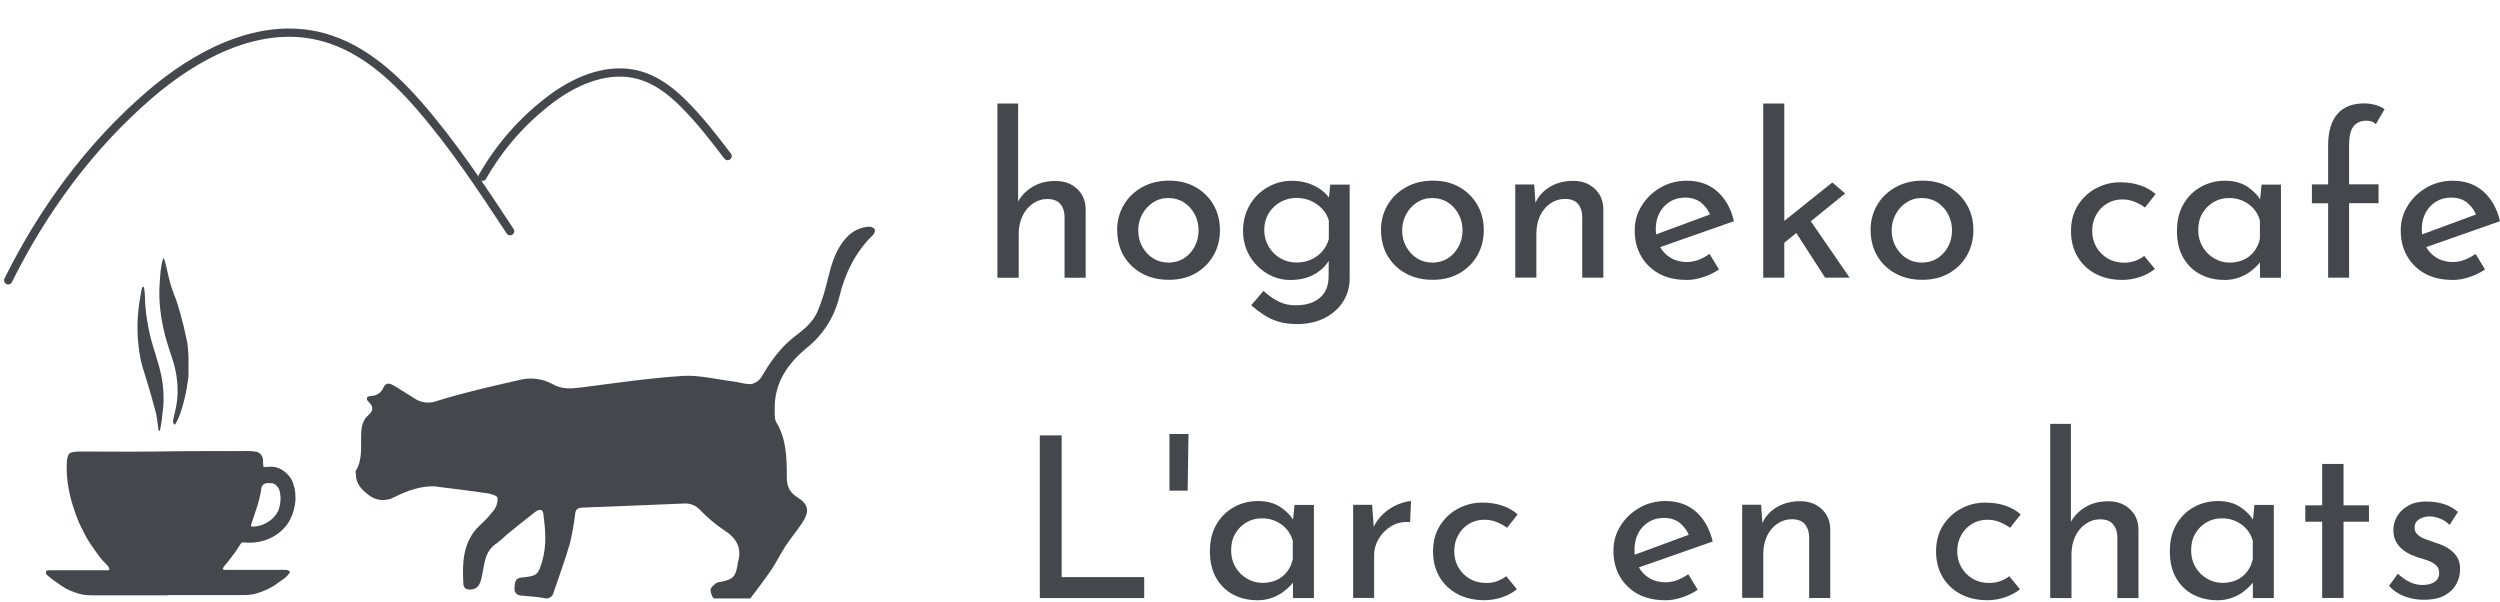
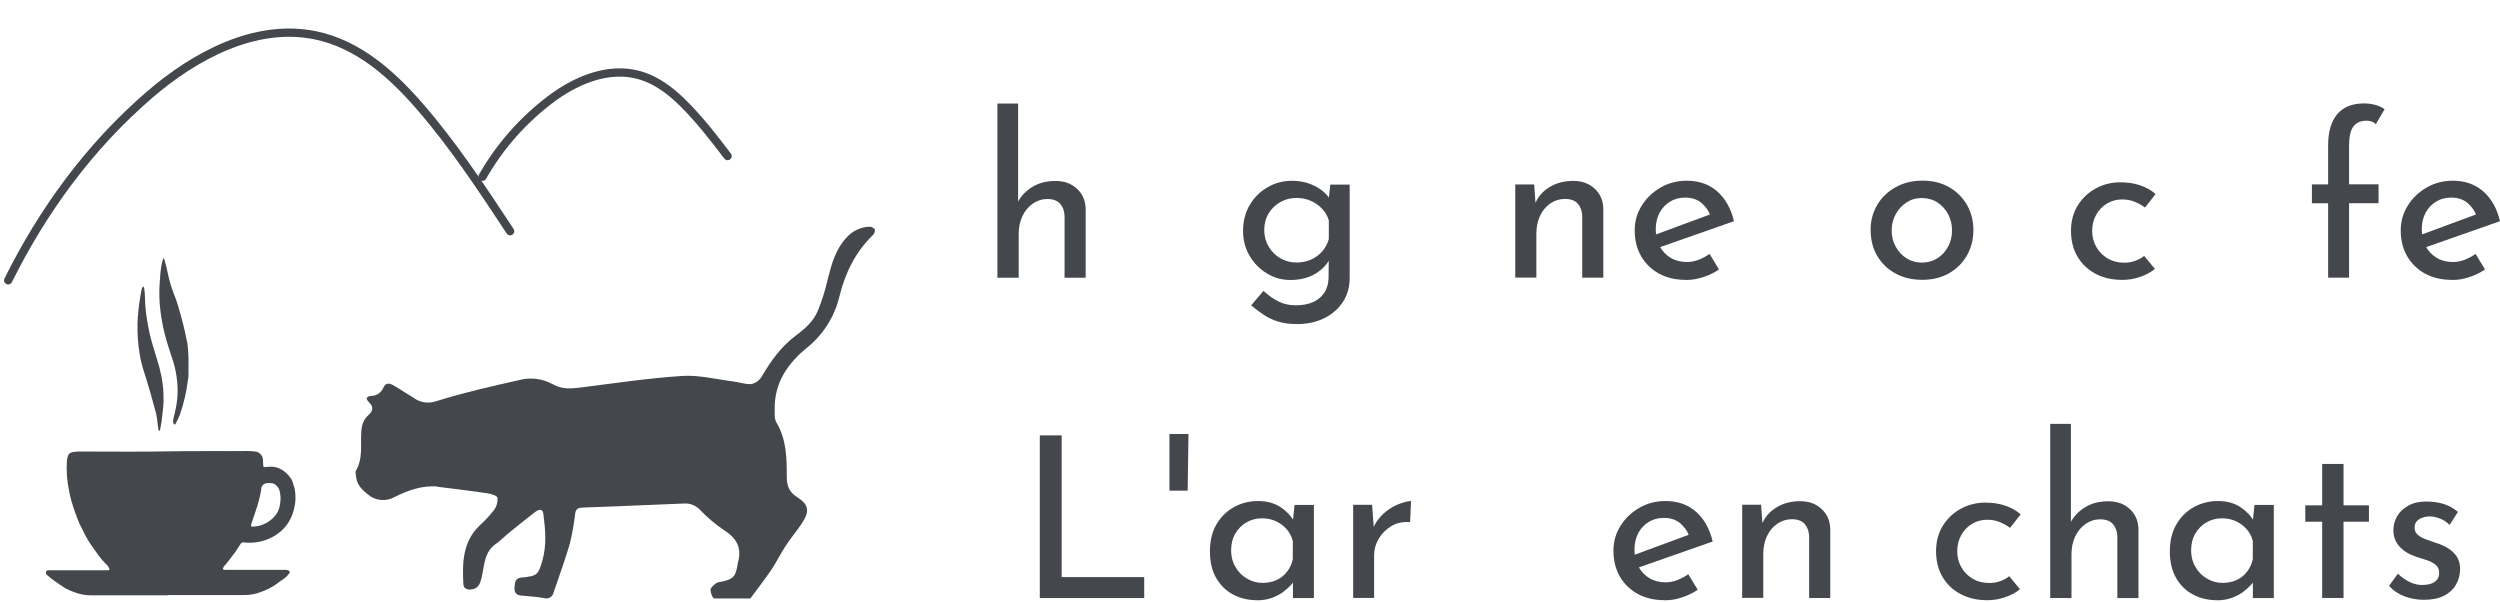
<svg xmlns="http://www.w3.org/2000/svg" id="_レイヤー_2" data-name="レイヤー 2" viewBox="0 0 301.98 72.76">
  <defs>
    <style>
      .cls-1 {
        stroke: #44484d;
        stroke-linecap: round;
        stroke-miterlimit: 10;
      }

      .cls-1, .cls-2 {
        fill: none;
      }

      .cls-3 {
        isolation: isolate;
      }

      .cls-4 {
        fill: #44484d;
      }

      .cls-5 {
        clip-path: url(#clippath);
      }
    </style>
    <clipPath id="clippath">
      <rect class="cls-2" width="105.71" height="72.29" />
    </clipPath>
  </defs>
  <g id="_レイヤー_6" data-name="レイヤー 6">
    <g>
      <g class="cls-5">
        <path id="_パス_1" data-name="パス 1" class="cls-4" d="M52.82,58.76c-1.86-.13-3.52.46-5.15,1.27-1.04.6-2.36.47-3.26-.33-.8-.63-1.36-1.26-1.42-2.29-.01-.19-.08-.42,0-.56.85-1.41.56-3,.64-4.51.04-.9.21-1.63.9-2.23.51-.45.63-.96.06-1.5-.48-.45-.33-.75.28-.79.62-.01,1.17-.39,1.42-.95.33-.75.81-.57,1.29-.29.82.47,1.61,1.01,2.42,1.5.78.56,1.79.7,2.69.38,3.28-1.03,6.66-1.79,10.02-2.55,1.34-.36,2.78-.19,4,.47,1.2.7,2.38.56,3.65.4,4.01-.51,8.03-1.11,12.06-1.37,2.02-.13,4.09.41,6.13.66.75.09,1.5.38,2.22.32.52-.12.97-.45,1.24-.91,1.1-1.87,2.34-3.62,4.09-4.92,1.1-.82,2.12-1.71,2.66-2.95.52-1.26.93-2.57,1.23-3.9.45-1.8.94-3.58,2.23-4.98.7-.81,1.71-1.3,2.78-1.35.26,0,.51.12.68.32.03.26-.06.52-.25.7-2.11,2.05-3.34,4.59-4.03,7.39-.58,2.46-1.97,4.65-3.95,6.23-2.33,1.91-3.94,4.26-3.87,7.44.01.53-.05,1.15.2,1.56,1.23,2.05,1.26,4.32,1.26,6.58,0,1.07.27,1.83,1.24,2.44,1.45.92,1.55,1.74.55,3.22-.62.92-1.34,1.78-1.95,2.71s-1.09,1.94-1.71,2.86c-.81,1.19-1.7,2.33-2.56,3.49-.07.09-.16.16-.27.19-1.31.4-2.73.35-4-.16-.29-.11-.52-.73-.51-1.11,0-.28.41-.58.68-.81.17-.09.36-.14.56-.15,1.5-.3,1.81-.62,2.04-2.19,0-.03,0-.06.01-.08.54-1.8-.12-3.01-1.69-3.99-1.04-.71-2-1.52-2.87-2.43-.49-.53-1.2-.82-1.93-.77-4.08.18-8.15.33-12.23.49-.46.02-.82.1-.91.65-.14,1.24-.36,2.48-.65,3.69-.58,2-1.31,3.95-1.97,5.92-.09.48-.56.79-1.04.7-.04,0-.07-.02-.11-.03-.9-.15-1.82-.22-2.74-.3-.58-.05-.86-.33-.83-.92.04-.57.02-1.16.79-1.25.06,0,.11-.02.17-.02,1.75-.18,1.92-.31,2.41-2.05.53-1.87.36-3.77.11-5.65-.1-.73-.67-.45-1.02-.18-1.15.88-2.28,1.8-3.4,2.71-.38.37-.78.72-1.2,1.04-1.54.98-1.48,2.64-1.83,4.13-.17.73-.4,1.42-1.34,1.46-.49.02-.84-.15-.87-.68-.13-2.58-.08-5.1,1.98-7.07.62-.56,1.2-1.17,1.71-1.84.33-.43.48-.96.44-1.49-.05-.26-.8-.48-1.25-.55-2.02-.3-4.04-.54-6.06-.79" />
        <path id="_パス_2" data-name="パス 2" class="cls-1" d="M.99,33.86c4.14-8.34,9.77-16.13,17.08-22.42,5.44-4.68,12.75-8.68,20.05-7.17,5.15,1.07,9.17,4.68,12.45,8.43,4.16,4.77,7.61,10.01,11.05,15.23" />
        <path id="_パス_3" data-name="パス 3" class="cls-1" d="M58.28,21.35c2.1-3.69,4.94-6.9,8.34-9.44,2.65-1.97,6.23-3.65,9.79-3.02,2.51.45,4.48,1.97,6.08,3.55,2.03,2.01,3.72,4.21,5.4,6.41" />
        <path id="_パス_4" data-name="パス 4" class="cls-4" d="M20.26,71.91c-3.06,0-6.13,0-9.19,0-.71.01-1.41-.11-2.07-.37-.36-.12-.72-.27-1.05-.45-.53-.32-1.03-.68-1.54-1.04-.24-.17-.46-.38-.7-.57-.13-.08-.19-.24-.16-.39.04-.14.15-.21.34-.21,2.36,0,4.72,0,7.08,0,.27,0,.3-.04.18-.31-.04-.09-.1-.18-.16-.25-.21-.23-.44-.44-.65-.68s-.4-.5-.59-.76c-.21-.29-.41-.59-.62-.88-.43-.6-.8-1.24-1.11-1.91-.13-.28-.29-.55-.42-.83-.37-.87-.68-1.76-.95-2.67-.13-.43-.23-.87-.31-1.31-.25-1.19-.34-2.41-.26-3.62.02-.21.07-.42.14-.62.14-.39.48-.41.79-.46.25-.03.51-.05.76-.04,3.52,0,7.04.05,10.56-.02,3.21-.06,6.42-.01,9.63-.04.35,0,.7.04,1.05.09.42.14.72.52.76.95,0,.24,0,.48.03.72,0,.15.08.2.23.18.35-.05.7-.06,1.05-.03.45.07.88.26,1.24.54.27.2.51.44.71.72.17.21.29.45.36.71.05.18.1.36.17.54.01.03.03.07.03.11.09.51.12,1.02.09,1.53-.04.36-.11.73-.2,1.08-.13.5-.33.97-.59,1.41-.26.43-.59.81-.96,1.14-.49.43-1.06.77-1.67,1-.9.34-1.87.46-2.82.35-.13-.03-.27.03-.35.14-.14.2-.27.41-.4.61-.08.12-.15.25-.24.37-.3.4-.61.8-.91,1.2-.08.11-.17.22-.26.32-.09.08-.17.18-.24.27-.06.1-.1.21-.14.33.09.04.19.06.29.08,2.41,0,4.83,0,7.24,0,.17-.02.35.02.49.12.1.08.13.15.04.27-.2.28-.44.53-.73.72-.33.21-.64.45-.95.68-.54.36-1.12.65-1.74.87-.66.26-1.36.39-2.07.38-3.06,0-6.12,0-9.18,0h0ZM33.89,60.09c-.05-.46-.06-.97-.42-1.35-.14-.18-.33-.31-.55-.36-.21-.03-.43-.04-.64-.02-.39,0-.71.32-.73.71-.02.21-.05.42-.1.63-.11.46-.21.92-.35,1.37-.24.75-.5,1.5-.75,2.25-.07.2-.02.3.17.29.77-.02,1.51-.28,2.12-.75.44-.32.79-.75,1.01-1.25.16-.49.25-1,.24-1.52" />
        <path id="_パス_5" data-name="パス 5" class="cls-4" d="M22.77,44.09c0,.42,0,.83,0,1.24,0,.22-.05.44-.08.66-.17,1.38-.49,2.74-.95,4.06-.15.4-.33.78-.54,1.14-.1.19-.23.08-.29-.21-.01-.11,0-.22.02-.32.08-.37.17-.73.25-1.1.27-1.16.34-2.36.21-3.54-.07-.76-.22-1.5-.43-2.23-.38-1.2-.79-2.31-1.11-3.64-.21-.88-.37-1.77-.48-2.67-.13-1.05-.16-2.11-.09-3.17.06-.73.08-1.5.21-2.18.04-.23.09-.46.16-.69.1-.33.15-.33.24.02.13.5.27,1.01.38,1.55.18.85.42,1.68.73,2.49.17.43.34.86.48,1.34.24.8.47,1.62.68,2.47.16.64.3,1.32.44,1.99.02.07.03.14.04.22.11.86.15,1.72.13,2.59" />
        <path id="_パス_6" data-name="パス 6" class="cls-4" d="M16.6,39.25c.04-1.3.18-2.6.43-3.87.02-.17.06-.34.1-.51.04-.13.11-.24.18-.26.04,0,.1.16.12.29.04.31.07.63.08.95.01.89.09,1.77.23,2.65.18,1.18.44,2.34.79,3.47.25.78.48,1.59.72,2.4.36,1.31.53,2.66.51,4.02-.01.48-.05.97-.12,1.44-.05.68-.15,1.37-.29,2.04-.02.09-.07.19-.11.19s-.09-.1-.11-.19c-.04-.28-.07-.58-.11-.86-.05-.37-.09-.76-.17-1.08-.2-.77-.41-1.51-.62-2.26-.17-.58-.34-1.15-.51-1.72-.12-.4-.24-.8-.37-1.19-.24-.74-.41-1.49-.52-2.25-.16-1.08-.24-2.17-.22-3.27" />
      </g>
      <g>
        <g class="cls-3">
          <path class="cls-4" d="M120.48,33.54V12.51h2.5v12.39l-.05-.46c.38-.74.96-1.36,1.75-1.85s1.73-.73,2.81-.73,1.92.31,2.6.94c.68.62,1.03,1.44,1.05,2.43v8.32h-2.55v-7.45c-.02-.6-.19-1.09-.53-1.48-.34-.39-.86-.58-1.56-.58-.63,0-1.22.19-1.75.56-.53.37-.95.87-1.25,1.51-.3.63-.45,1.36-.45,2.17v5.27h-2.55Z" />
-           <path class="cls-4" d="M134.94,27.8c0-1.12.27-2.14.8-3.04.53-.91,1.28-1.62,2.23-2.15.95-.53,2.03-.79,3.25-.79s2.28.26,3.21.79c.92.53,1.64,1.24,2.16,2.15.52.91.77,1.92.77,3.04s-.26,2.14-.77,3.04c-.52.91-1.24,1.63-2.16,2.16-.92.53-2,.8-3.23.8s-2.29-.25-3.22-.75c-.93-.5-1.67-1.2-2.21-2.09-.54-.9-.82-1.95-.82-3.17ZM137.49,27.83c0,.72.16,1.38.49,1.97.33.59.76,1.06,1.3,1.4.54.34,1.16.52,1.85.52s1.33-.17,1.88-.52c.54-.34.97-.81,1.29-1.4.32-.59.48-1.25.48-1.97s-.16-1.38-.48-1.97c-.32-.59-.75-1.06-1.29-1.41-.54-.35-1.17-.53-1.88-.53s-1.31.18-1.86.54c-.55.36-.99.84-1.3,1.43-.32.59-.48,1.24-.48,1.94Z" />
          <path class="cls-4" d="M156.59,39.14c-.83,0-1.57-.1-2.21-.3-.64-.2-1.22-.47-1.74-.82-.52-.34-1.02-.72-1.51-1.14l1.49-1.74c.6.54,1.2.97,1.82,1.28.62.31,1.3.46,2.07.46.85,0,1.57-.14,2.16-.42.59-.28,1.03-.67,1.33-1.15.3-.49.46-1.06.48-1.71l.03-3.04.22.49c-.33.78-.92,1.44-1.77,1.97-.85.53-1.88.8-3.1.8-1.01,0-1.96-.26-2.83-.79-.87-.53-1.57-1.24-2.09-2.13-.53-.9-.79-1.91-.79-3.03s.27-2.22.82-3.13c.54-.91,1.26-1.62,2.16-2.13.9-.52,1.87-.77,2.92-.77,1,0,1.91.2,2.73.61.82.41,1.44.93,1.83,1.56l-.16.46.24-2.17h2.34v11.33c0,1.01-.26,1.94-.77,2.77-.52.83-1.26,1.5-2.23,2-.97.5-2.12.75-3.44.75ZM152.71,27.8c0,.72.18,1.39.53,1.98s.82,1.07,1.41,1.41c.59.34,1.24.52,1.94.52.67,0,1.27-.12,1.81-.37.53-.24.98-.58,1.35-1.02.36-.43.62-.91.76-1.44v-2.26c-.16-.54-.43-1.01-.82-1.41-.38-.4-.83-.72-1.36-.95-.53-.24-1.11-.35-1.74-.35-.71,0-1.35.17-1.94.5-.59.34-1.06.79-1.41,1.37-.35.58-.53,1.25-.53,2.01Z" />
-           <path class="cls-4" d="M166.81,27.8c0-1.12.27-2.14.8-3.04.53-.91,1.28-1.62,2.23-2.15.95-.53,2.03-.79,3.25-.79s2.28.26,3.21.79c.92.53,1.64,1.24,2.16,2.15.52.91.77,1.92.77,3.04s-.26,2.14-.77,3.04c-.52.91-1.24,1.63-2.16,2.16-.92.53-2,.8-3.23.8s-2.29-.25-3.22-.75c-.93-.5-1.67-1.2-2.21-2.09-.54-.9-.82-1.95-.82-3.17ZM169.37,27.83c0,.72.16,1.38.49,1.97.33.59.76,1.06,1.3,1.4.54.34,1.16.52,1.85.52s1.33-.17,1.88-.52c.54-.34.97-.81,1.29-1.4.32-.59.48-1.25.48-1.97s-.16-1.38-.48-1.97c-.32-.59-.75-1.06-1.29-1.41-.54-.35-1.17-.53-1.88-.53s-1.31.18-1.86.54c-.55.36-.99.84-1.3,1.43-.32.59-.48,1.24-.48,1.94Z" />
          <path class="cls-4" d="M185.32,22.29l.19,2.74-.08-.43c.34-.83.92-1.5,1.74-2s1.77-.75,2.85-.75,1.92.31,2.6.94c.68.62,1.03,1.44,1.05,2.43v8.32h-2.55v-7.45c-.02-.6-.19-1.09-.53-1.48-.34-.39-.86-.58-1.56-.58-.63,0-1.22.18-1.75.54-.53.36-.95.86-1.25,1.49s-.45,1.37-.45,2.2v5.27h-2.55v-11.25h2.31Z" />
          <path class="cls-4" d="M203.69,33.81c-1.29,0-2.39-.26-3.32-.77-.92-.52-1.64-1.22-2.15-2.12-.51-.9-.76-1.92-.76-3.08s.29-2.11.86-3.02c.57-.91,1.33-1.63,2.27-2.17s1.99-.82,3.15-.82c1.49,0,2.72.43,3.7,1.3.98.87,1.65,2.07,2.01,3.59l-9.29,3.26-.6-1.49,7.58-2.8-.52.38c-.22-.6-.58-1.11-1.09-1.55-.51-.43-1.17-.65-1.98-.65-.69,0-1.3.16-1.83.49-.53.33-.96.77-1.26,1.35-.31.57-.46,1.24-.46,2s.16,1.44.48,2.04c.32.6.76,1.06,1.33,1.4.57.34,1.22.5,1.94.5.49,0,.96-.09,1.43-.27.46-.18.9-.42,1.32-.71l1.14,1.88c-.56.38-1.19.69-1.89.92s-1.38.35-2.05.35Z" />
-           <path class="cls-4" d="M212.98,33.54V12.51h2.55v21.03h-2.55ZM214.75,29.95l-.24-2.45,6.82-5.46,1.55,1.33-8.13,6.58ZM218.28,26.07l5.14,7.47h-2.96l-3.89-6.03,1.71-1.44Z" />
          <path class="cls-4" d="M225.95,27.8c0-1.12.27-2.14.8-3.04.53-.91,1.28-1.62,2.23-2.15.95-.53,2.03-.79,3.25-.79s2.28.26,3.21.79c.92.53,1.64,1.24,2.16,2.15.52.91.77,1.92.77,3.04s-.26,2.14-.77,3.04c-.52.91-1.24,1.63-2.16,2.16-.92.53-2,.8-3.23.8s-2.29-.25-3.22-.75c-.93-.5-1.67-1.2-2.21-2.09-.54-.9-.82-1.95-.82-3.17ZM228.5,27.83c0,.72.16,1.38.49,1.97.33.59.76,1.06,1.3,1.4.54.34,1.16.52,1.85.52s1.33-.17,1.88-.52c.54-.34.97-.81,1.29-1.4.32-.59.48-1.25.48-1.97s-.16-1.38-.48-1.97c-.32-.59-.75-1.06-1.29-1.41-.54-.35-1.17-.53-1.88-.53s-1.31.18-1.86.54c-.55.36-.99.84-1.3,1.43-.32.59-.48,1.24-.48,1.94Z" />
          <path class="cls-4" d="M260.3,32.48c-.51.42-1.11.74-1.82.98-.71.24-1.41.35-2.12.35-1.21,0-2.29-.24-3.22-.73-.93-.49-1.66-1.18-2.19-2.07-.53-.89-.79-1.93-.79-3.12s.28-2.23.84-3.11c.56-.88,1.29-1.56,2.19-2.04s1.87-.72,2.92-.72c.89,0,1.69.12,2.41.37.72.24,1.34.59,1.86,1.05l-1.28,1.63c-.31-.24-.7-.46-1.18-.67-.48-.21-1.01-.31-1.59-.31-.67,0-1.28.17-1.83.5-.55.34-.99.79-1.3,1.36-.32.57-.48,1.22-.48,1.94s.16,1.35.49,1.93c.33.58.78,1.04,1.36,1.39.58.34,1.25.52,2.01.52.47,0,.91-.07,1.32-.22.41-.14.77-.34,1.1-.6l1.3,1.58Z" />
-           <path class="cls-4" d="M268.64,33.81c-1.05,0-2.01-.23-2.87-.68-.86-.45-1.54-1.12-2.05-2-.51-.88-.76-1.95-.76-3.22s.26-2.36.79-3.26c.53-.91,1.23-1.6,2.12-2.09.89-.49,1.86-.73,2.91-.73s1.94.24,2.68.72c.73.48,1.28,1.05,1.64,1.7l-.16.41.24-2.36h2.34v11.25h-2.53v-2.94l.3.65c-.09.18-.26.41-.52.69-.25.28-.58.57-.96.86s-.85.53-1.37.72c-.53.19-1.12.29-1.79.29ZM269.32,31.72c.63,0,1.2-.12,1.71-.35.51-.24.93-.57,1.26-1.01.33-.43.57-.94.69-1.52v-2.2c-.14-.54-.4-1.02-.76-1.43-.36-.41-.8-.72-1.3-.95-.51-.23-1.06-.34-1.66-.34-.69,0-1.31.16-1.88.49-.56.33-1.01.78-1.35,1.36-.34.58-.5,1.26-.5,2.04,0,.72.17,1.39.52,1.98.34.6.81,1.07,1.39,1.41.58.34,1.2.52,1.88.52Z" />
          <path class="cls-4" d="M281.22,33.54v-8.99h-1.96v-2.28h1.96v-4.73c0-1.63.37-2.88,1.1-3.75.73-.87,1.83-1.3,3.27-1.3.38,0,.8.05,1.25.16.45.11.85.29,1.2.54l-1.06,1.82c-.14-.16-.32-.28-.52-.34-.2-.06-.41-.09-.62-.09-.67,0-1.19.23-1.55.68-.36.45-.54,1.23-.54,2.34v4.67h3.56v2.28h-3.56v8.99h-2.53Z" />
          <path class="cls-4" d="M296.22,33.81c-1.29,0-2.39-.26-3.32-.77-.92-.52-1.64-1.22-2.15-2.12-.51-.9-.76-1.92-.76-3.08s.29-2.11.86-3.02c.57-.91,1.33-1.63,2.27-2.17.94-.54,1.99-.82,3.15-.82,1.49,0,2.72.43,3.7,1.3.98.87,1.65,2.07,2.01,3.59l-9.29,3.26-.6-1.49,7.58-2.8-.52.38c-.22-.6-.58-1.11-1.09-1.55-.51-.43-1.17-.65-1.98-.65-.69,0-1.3.16-1.83.49-.53.33-.96.77-1.26,1.35-.31.57-.46,1.24-.46,2s.16,1.44.48,2.04.76,1.06,1.33,1.4c.57.34,1.22.5,1.94.5.49,0,.96-.09,1.43-.27.46-.18.9-.42,1.32-.71l1.14,1.88c-.56.38-1.19.69-1.89.92-.7.24-1.38.35-2.05.35Z" />
        </g>
        <g class="cls-3">
          <path class="cls-4" d="M125.6,52.59h2.64v17.12h9.97v2.53h-12.61v-19.65Z" />
          <path class="cls-4" d="M143.56,52.42c-.02,1.14-.04,2.28-.05,3.41-.02,1.13-.04,2.28-.05,3.44h-2.2v-6.85h2.31Z" />
          <path class="cls-4" d="M151.83,72.5c-1.05,0-2.01-.23-2.87-.68-.86-.45-1.54-1.12-2.05-2-.51-.88-.76-1.95-.76-3.22s.26-2.36.79-3.26c.53-.91,1.23-1.6,2.12-2.09.89-.49,1.86-.73,2.91-.73s1.94.24,2.68.72c.73.48,1.28,1.05,1.64,1.7l-.16.41.24-2.36h2.34v11.25h-2.53v-2.94l.3.65c-.09.18-.26.41-.52.69-.25.28-.58.57-.96.86-.39.29-.85.53-1.37.72-.53.19-1.12.29-1.79.29ZM152.5,70.41c.63,0,1.2-.12,1.71-.35.51-.24.93-.57,1.26-1.01.34-.43.57-.94.69-1.52v-2.2c-.15-.54-.4-1.02-.76-1.43-.36-.41-.8-.72-1.3-.95-.51-.23-1.06-.34-1.66-.34-.69,0-1.31.16-1.88.49-.56.33-1.01.78-1.35,1.36-.34.58-.5,1.26-.5,2.04,0,.72.17,1.39.52,1.98.34.6.81,1.07,1.39,1.41.58.34,1.2.52,1.88.52Z" />
          <path class="cls-4" d="M165.74,60.98l.24,3.26-.11-.46c.29-.67.71-1.25,1.25-1.74.54-.49,1.12-.86,1.74-1.11.62-.25,1.14-.39,1.58-.41l-.11,2.55c-.87-.07-1.63.09-2.27.48-.64.39-1.15.9-1.52,1.52-.37.63-.56,1.3-.56,2.02v5.14h-2.53v-11.25h2.28Z" />
-           <path class="cls-4" d="M183.24,71.17c-.51.42-1.11.74-1.82.98s-1.41.35-2.12.35c-1.21,0-2.29-.24-3.22-.73-.93-.49-1.66-1.18-2.19-2.07-.53-.89-.79-1.93-.79-3.12s.28-2.23.84-3.11c.56-.88,1.29-1.56,2.19-2.04.9-.48,1.87-.72,2.92-.72.89,0,1.69.12,2.41.37.72.24,1.34.59,1.86,1.05l-1.28,1.63c-.31-.24-.7-.46-1.18-.67-.48-.21-1.01-.31-1.59-.31-.67,0-1.28.17-1.83.5-.55.34-.99.79-1.3,1.36-.32.57-.48,1.22-.48,1.94s.16,1.35.49,1.93.78,1.04,1.36,1.39c.58.34,1.25.52,2.01.52.47,0,.91-.07,1.32-.22s.77-.34,1.1-.6l1.3,1.58Z" />
          <path class="cls-4" d="M201.12,72.5c-1.29,0-2.39-.26-3.32-.77-.92-.52-1.64-1.22-2.15-2.12-.51-.9-.76-1.92-.76-3.08s.29-2.11.86-3.02c.57-.91,1.33-1.63,2.27-2.17.94-.54,1.99-.82,3.15-.82,1.49,0,2.72.43,3.7,1.3s1.65,2.07,2.01,3.59l-9.29,3.26-.6-1.49,7.58-2.8-.52.38c-.22-.6-.58-1.11-1.09-1.55-.51-.43-1.17-.65-1.98-.65-.69,0-1.3.16-1.83.49-.53.33-.96.77-1.26,1.35s-.46,1.24-.46,2,.16,1.44.48,2.04c.32.6.76,1.06,1.33,1.4.57.34,1.22.5,1.94.5.49,0,.96-.09,1.43-.27.46-.18.9-.42,1.32-.71l1.14,1.88c-.56.38-1.19.69-1.89.92-.7.24-1.38.35-2.05.35Z" />
          <path class="cls-4" d="M212.73,60.98l.19,2.74-.08-.43c.34-.83.92-1.5,1.74-2s1.77-.75,2.85-.75,1.92.31,2.6.94c.68.62,1.03,1.44,1.05,2.43v8.32h-2.55v-7.45c-.02-.6-.2-1.09-.53-1.48-.34-.39-.86-.58-1.56-.58-.63,0-1.22.18-1.75.54-.53.36-.95.86-1.25,1.49s-.45,1.37-.45,2.2v5.27h-2.55v-11.25h2.31Z" />
          <path class="cls-4" d="M244,71.17c-.51.42-1.11.74-1.82.98-.71.24-1.41.35-2.12.35-1.21,0-2.29-.24-3.22-.73-.93-.49-1.66-1.18-2.19-2.07-.53-.89-.79-1.93-.79-3.12s.28-2.23.84-3.11c.56-.88,1.29-1.56,2.19-2.04s1.87-.72,2.92-.72c.89,0,1.69.12,2.41.37.72.24,1.34.59,1.86,1.05l-1.28,1.63c-.31-.24-.7-.46-1.18-.67-.48-.21-1.01-.31-1.59-.31-.67,0-1.28.17-1.83.5-.55.34-.99.79-1.3,1.36-.32.57-.48,1.22-.48,1.94s.16,1.35.49,1.93c.33.58.78,1.04,1.36,1.39.58.34,1.25.52,2.01.52.47,0,.91-.07,1.32-.22.41-.14.77-.34,1.1-.6l1.3,1.58Z" />
-           <path class="cls-4" d="M247.65,72.23v-21.03h2.5v12.39l-.05-.46c.38-.74.96-1.36,1.75-1.85.79-.49,1.73-.73,2.81-.73s1.92.31,2.6.94c.68.62,1.03,1.44,1.05,2.43v8.32h-2.55v-7.45c-.02-.6-.2-1.09-.53-1.48-.34-.39-.86-.58-1.56-.58-.63,0-1.22.19-1.75.56-.53.37-.95.87-1.25,1.51-.3.63-.45,1.36-.45,2.17v5.27h-2.55Z" />
+           <path class="cls-4" d="M247.65,72.23v-21.03h2.5v12.39l-.05-.46c.38-.74.96-1.36,1.75-1.85.79-.49,1.73-.73,2.81-.73s1.92.31,2.6.94c.68.62,1.03,1.44,1.05,2.43v8.32h-2.55v-7.45c-.02-.6-.2-1.09-.53-1.48-.34-.39-.86-.58-1.56-.58-.63,0-1.22.19-1.75.56-.53.37-.95.87-1.25,1.51-.3.63-.45,1.36-.45,2.17v5.27Z" />
          <path class="cls-4" d="M267.78,72.5c-1.05,0-2.01-.23-2.87-.68-.86-.45-1.54-1.12-2.05-2-.51-.88-.76-1.95-.76-3.22s.26-2.36.79-3.26c.53-.91,1.23-1.6,2.12-2.09.89-.49,1.86-.73,2.91-.73s1.94.24,2.68.72c.73.48,1.28,1.05,1.64,1.7l-.16.41.24-2.36h2.34v11.25h-2.53v-2.94l.3.65c-.09.18-.26.41-.52.69-.25.28-.58.57-.96.86s-.85.53-1.37.72c-.53.19-1.12.29-1.79.29ZM268.46,70.41c.63,0,1.2-.12,1.71-.35.51-.24.93-.57,1.26-1.01.33-.43.57-.94.69-1.52v-2.2c-.14-.54-.4-1.02-.76-1.43-.36-.41-.8-.72-1.3-.95-.51-.23-1.06-.34-1.66-.34-.69,0-1.31.16-1.88.49-.56.33-1.01.78-1.35,1.36-.34.58-.5,1.26-.5,2.04,0,.72.17,1.39.52,1.98.34.6.81,1.07,1.39,1.41.58.34,1.2.52,1.88.52Z" />
          <path class="cls-4" d="M280.5,56.04h2.58v5h3.07v1.98h-3.07v9.21h-2.58v-9.21h-2.04v-1.98h2.04v-5Z" />
          <path class="cls-4" d="M292.76,72.45c-.8,0-1.57-.14-2.32-.42-.75-.28-1.37-.7-1.86-1.26l1.06-1.47c.49.45.98.79,1.47,1.02.49.23.98.34,1.47.34.36,0,.7-.04,1.01-.14.31-.09.56-.24.75-.46s.29-.5.29-.84c0-.42-.13-.74-.39-.96-.26-.23-.59-.41-.99-.56-.4-.14-.83-.28-1.3-.41-.92-.31-1.63-.73-2.12-1.28-.49-.54-.73-1.2-.73-1.98,0-.6.15-1.15.45-1.67s.75-.94,1.35-1.28,1.32-.5,2.17-.5c.78,0,1.48.1,2.09.29.62.19,1.2.51,1.74.96l-1.01,1.58c-.33-.34-.71-.6-1.16-.77-.44-.17-.85-.26-1.21-.26-.33,0-.63.05-.91.15-.28.1-.51.24-.68.43-.17.19-.26.43-.26.72-.02.38.1.68.37.91.26.23.59.41.99.56.4.15.81.29,1.22.43.54.16,1.03.38,1.47.65.43.27.78.61,1.05,1.01.26.4.39.9.39,1.49,0,.67-.16,1.29-.48,1.86-.32.57-.8,1.02-1.44,1.36-.64.33-1.46.5-2.46.5Z" />
        </g>
      </g>
    </g>
  </g>
</svg>